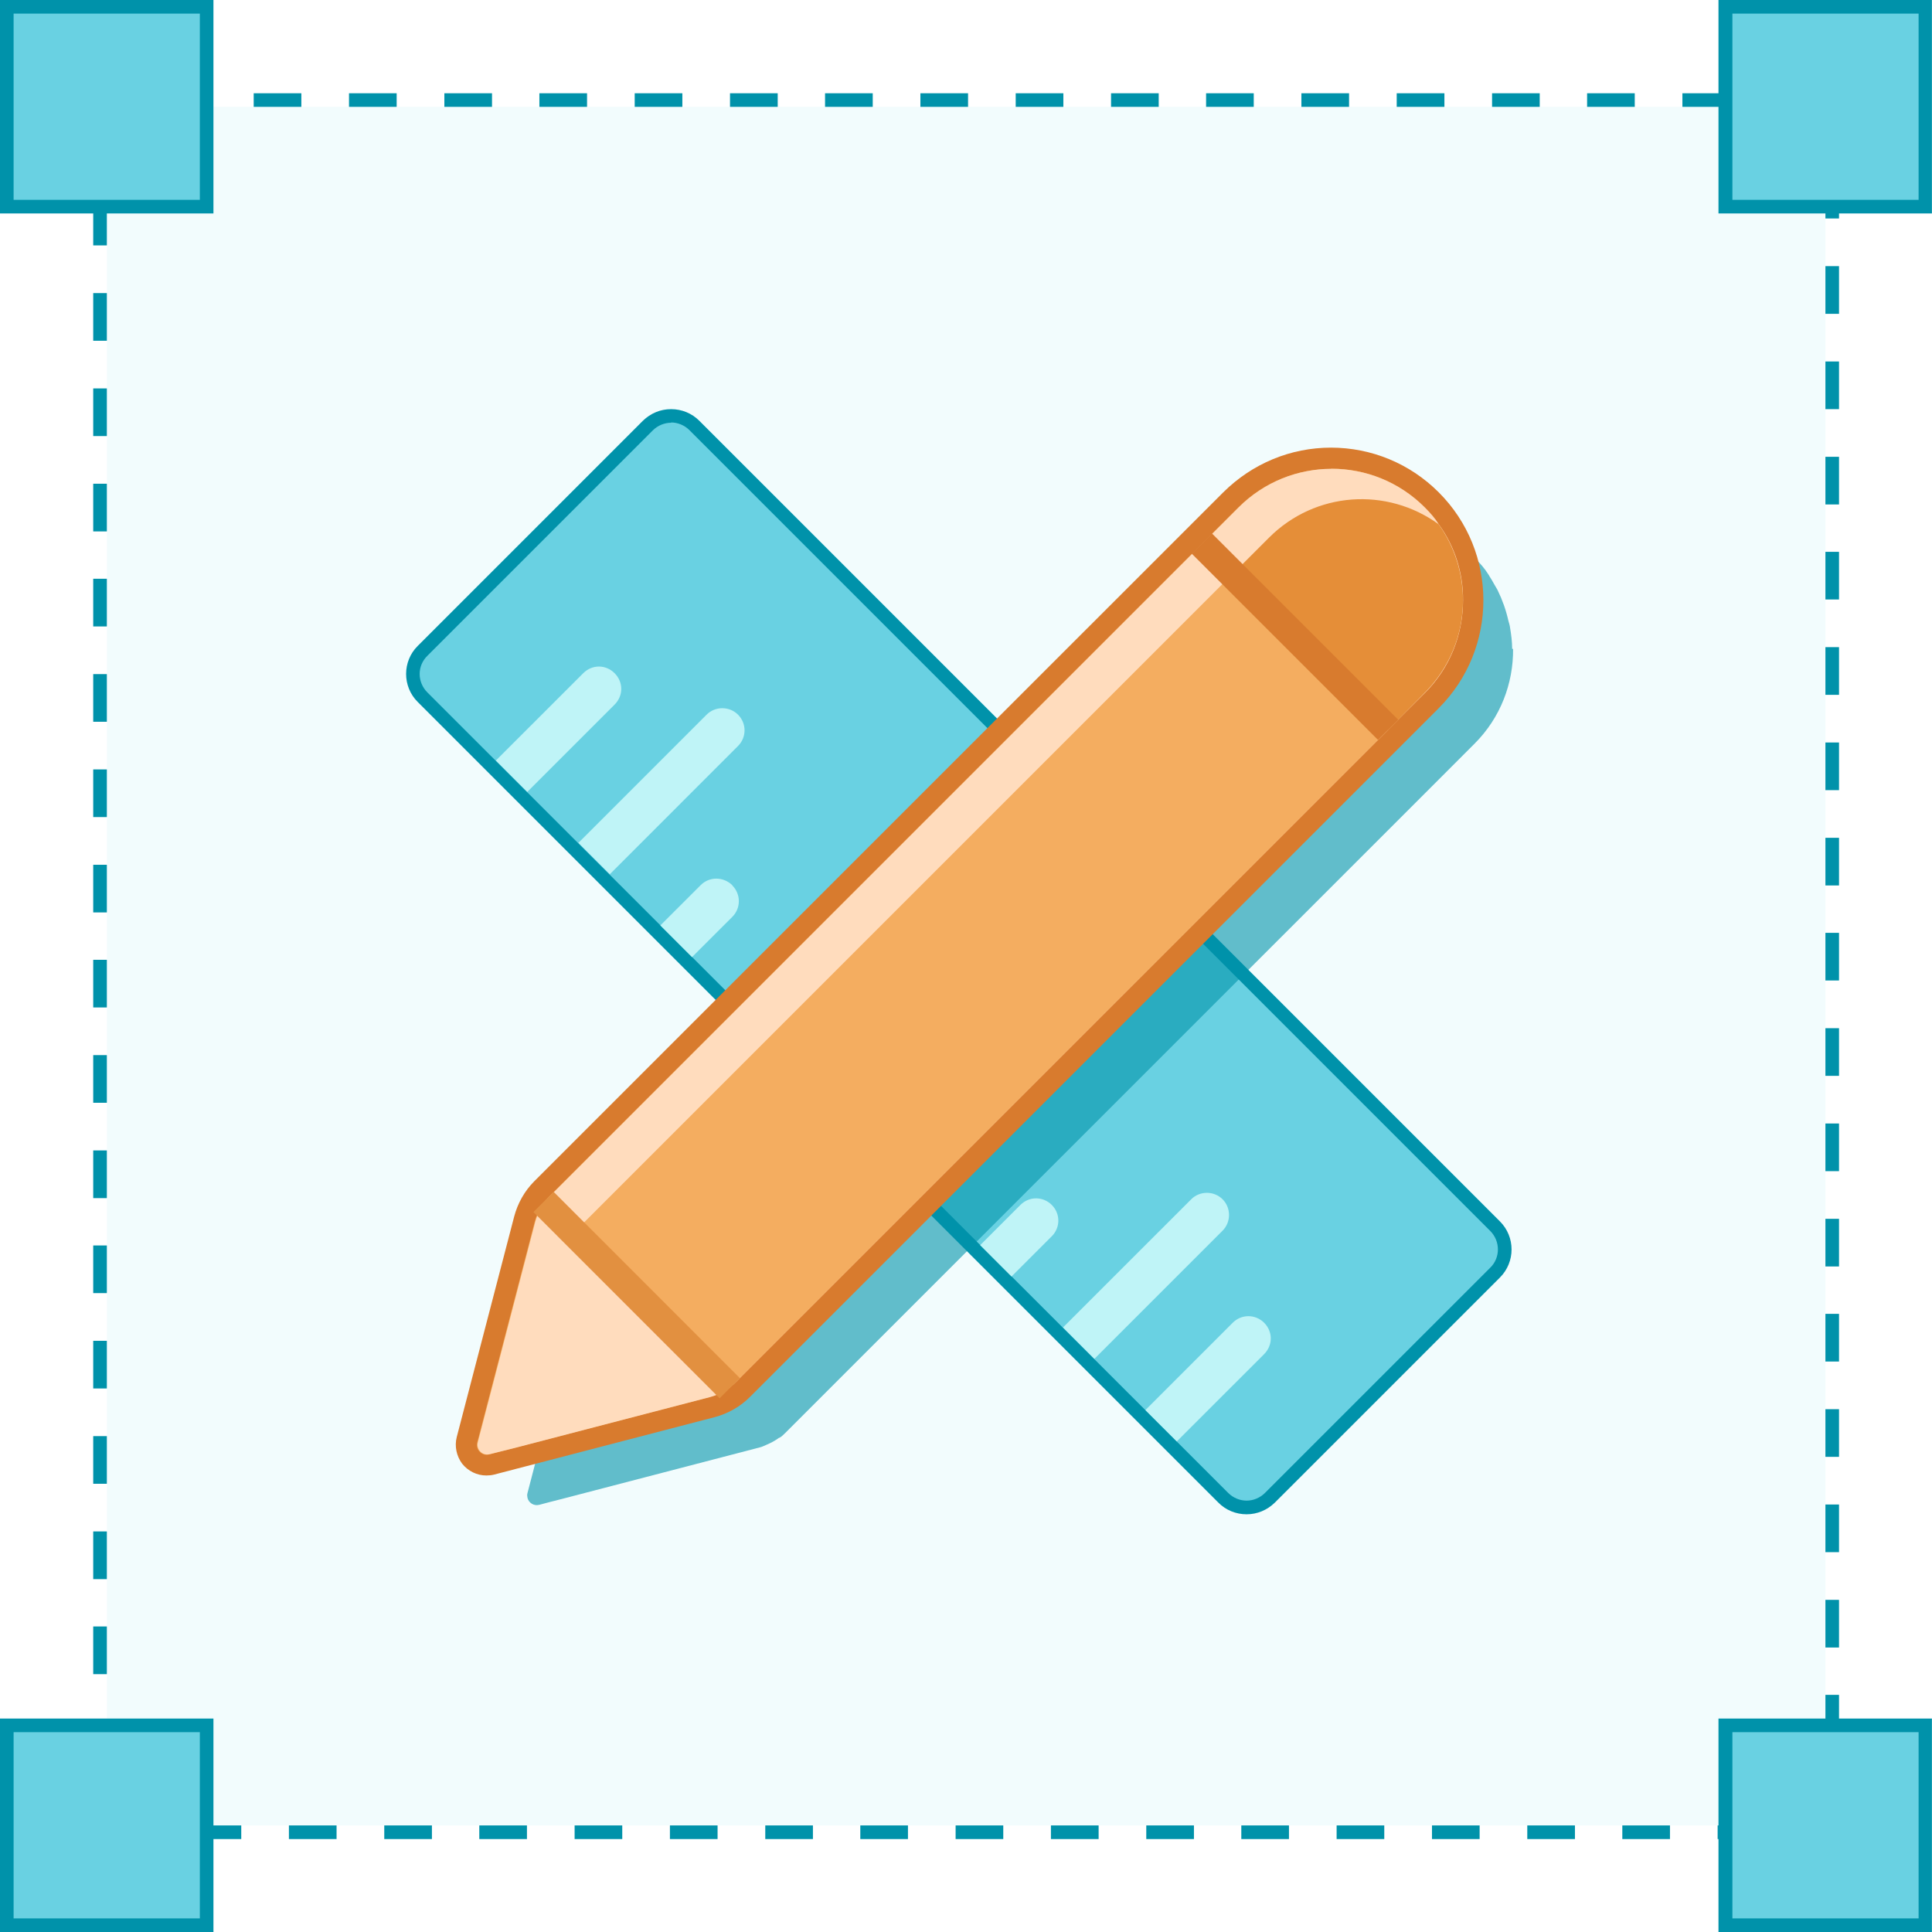
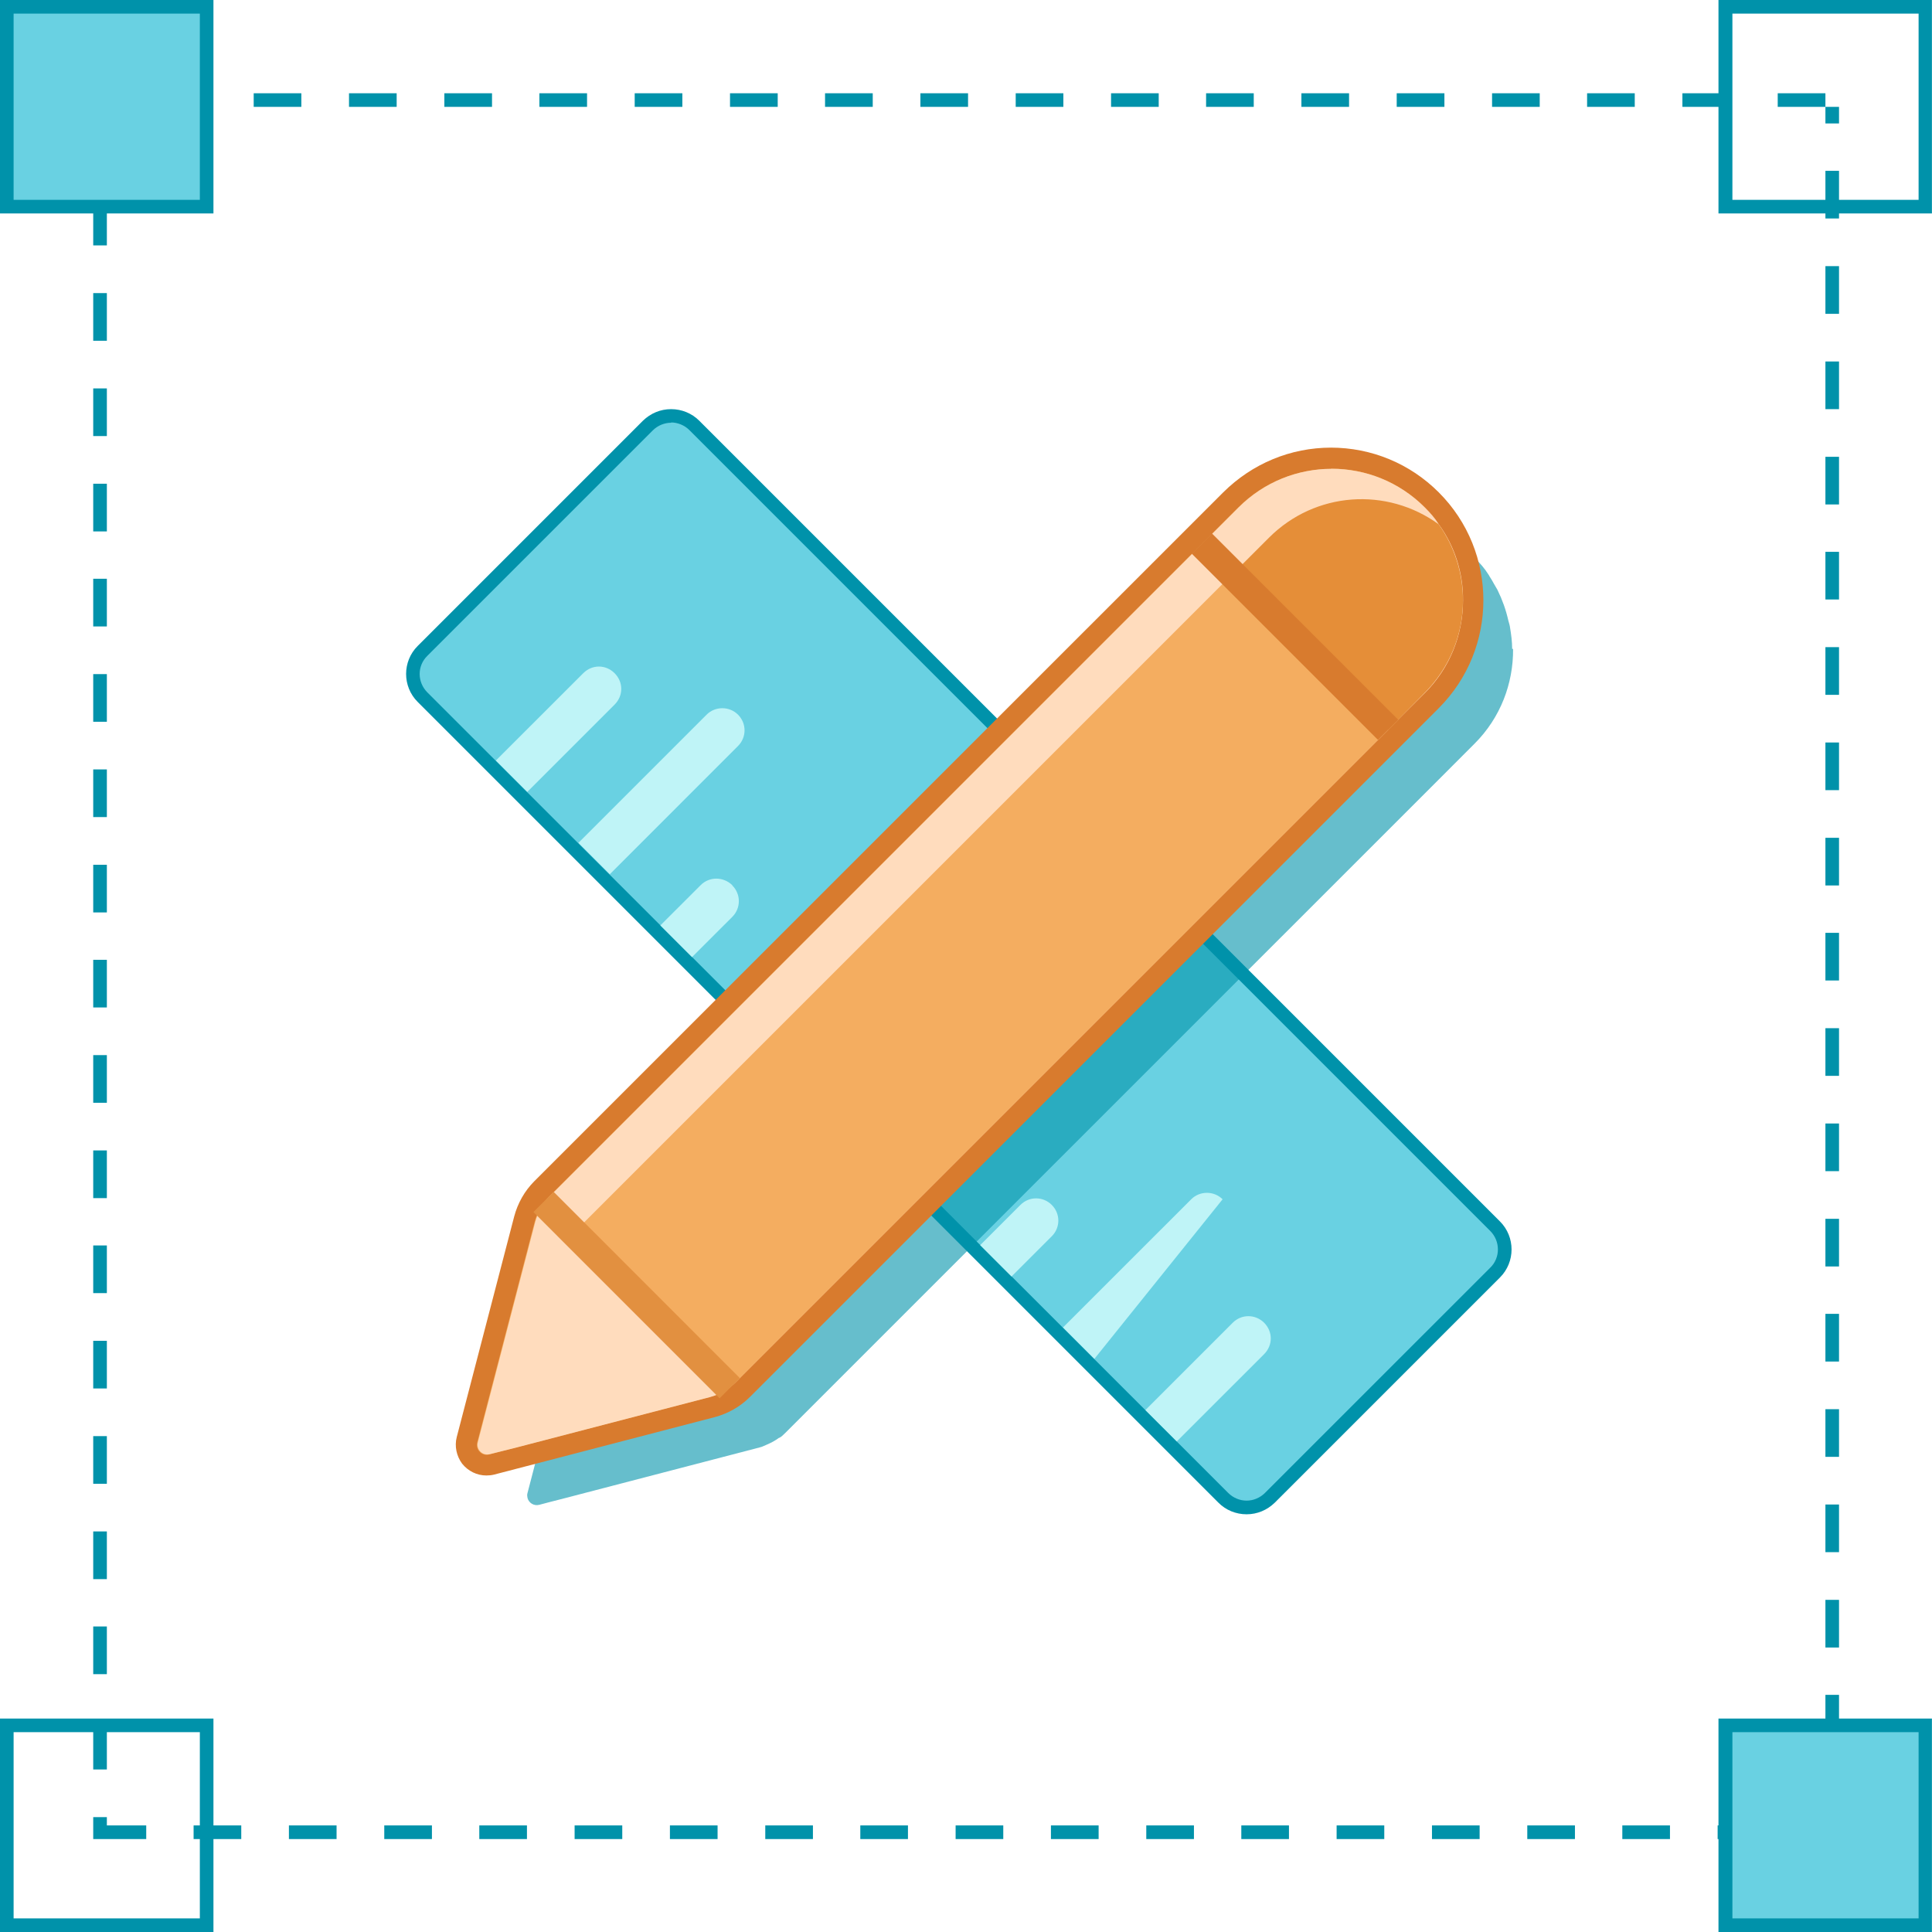
<svg xmlns="http://www.w3.org/2000/svg" width="48" height="48" viewBox="0 0 48 48" fill="none">
  <g clip-path="url(#clip0_231_15634)">
-     <path opacity="0.2" d="M45.353 2.655H2.656V45.352H45.353V2.655Z" fill="#BFF4F7" />
    <path d="M45.352 2.317H44.167V2.655H45.352V2.317ZM42.983 2.317H41.799V2.655H42.983V2.317ZM40.615 2.317H39.431V2.655H40.615V2.317ZM38.254 2.317H37.07V2.655H38.254V2.317ZM35.886 2.317H34.701V2.655H35.886V2.317ZM33.517 2.317H32.333V2.655H33.517V2.317ZM31.149 2.317H29.965V2.655H31.149V2.317ZM28.788 2.317H27.604V2.655H28.788V2.317ZM26.419 2.317H25.235V2.655H26.419V2.317ZM24.051 2.317H22.867V2.655H24.051V2.317ZM21.683 2.317H20.498V2.655H21.683V2.317ZM19.322 2.317H18.137V2.655H19.322V2.317ZM16.953 2.317H15.769V2.655H16.953V2.317ZM14.585 2.317H13.401V2.655H14.585V2.317ZM12.224 2.317H11.04V2.655H12.224V2.317ZM9.855 2.317H8.671V2.655H9.855V2.317ZM7.487 2.317H6.303V2.655H7.487V2.317ZM5.119 2.317H3.935V2.655H5.119V2.317ZM2.758 2.317H2.316V3.736H2.655V2.655H2.758V2.317ZM2.655 4.913H2.316V6.097H2.655V4.913ZM2.655 7.282H2.316V8.466H2.655V7.282ZM2.655 9.65H2.316V10.834H2.655V9.65ZM2.655 12.018H2.316V13.203H2.655V12.018ZM2.655 14.379H2.316V15.564H2.655V14.379ZM2.655 16.748H2.316V17.932H2.655V16.748ZM2.655 19.116H2.316V20.3H2.655V19.116ZM2.655 21.485H2.316V22.669H2.655V21.485ZM2.655 23.846H2.316V25.03H2.655V23.846ZM2.655 26.214H2.316V27.398H2.655V26.214ZM2.655 28.582H2.316V29.767H2.655V28.582ZM2.655 30.943H2.316V32.127H2.655V30.943ZM2.655 33.312H2.316V34.496H2.655V33.312ZM2.655 35.68H2.316V36.864H2.655V35.68ZM2.655 38.048H2.316V39.233H2.655V38.048ZM2.655 40.409H2.316V41.594H2.655V40.409ZM2.655 42.778H2.316V43.962H2.655V42.778ZM2.655 45.146H2.316V45.691H3.633V45.352H2.655V45.146ZM5.994 45.352H4.81V45.691H5.994V45.352ZM8.362 45.352H7.178V45.691H8.362V45.352ZM10.731 45.352H9.547V45.691H10.731V45.352ZM13.092 45.352H11.908V45.691H13.092V45.352ZM15.46 45.352H14.276V45.691H15.46V45.352ZM17.828 45.352H16.644V45.691H17.828V45.352ZM20.197 45.352H19.013V45.691H20.197V45.352ZM22.558 45.352H21.374V45.691H22.558V45.352ZM24.926 45.352H23.742V45.691H24.926V45.352ZM27.295 45.352H26.11V45.691H27.295V45.352ZM29.663 45.352H28.479V45.691H29.663V45.352ZM32.024 45.352H30.84V45.691H32.024V45.352ZM34.392 45.352H33.208V45.691H34.392V45.352ZM36.761 45.352H35.577V45.691H36.761V45.352ZM39.129 45.352H37.945V45.691H39.129V45.352ZM41.49 45.352H40.306V45.691H41.49V45.352ZM43.858 45.352H42.674V45.691H43.858V45.352ZM45.69 44.477H45.352V45.352H45.043V45.691H45.69V44.477ZM45.69 42.108H45.352V43.293H45.69V42.108ZM45.69 39.748H45.352V40.932H45.69V39.748ZM45.69 37.379H45.352V38.563H45.69V37.379ZM45.69 35.011H45.352V36.195H45.69V35.011ZM45.69 32.642H45.352V33.827H45.69V32.642ZM45.69 30.281H45.352V31.465H45.69V30.281ZM45.69 27.913H45.352V29.097H45.69V27.913ZM45.69 25.545H45.352V26.729H45.69V25.545ZM45.69 23.176H45.352V24.36H45.69V23.176ZM45.69 20.815H45.352V21.999H45.69V20.815ZM45.69 18.447H45.352V19.631H45.69V18.447ZM45.69 16.078H45.352V17.263H45.69V16.078ZM45.69 13.71H45.352V14.894H45.69V13.71ZM45.69 11.349H45.352V12.533H45.69V11.349ZM45.69 8.981H45.352V10.165H45.69V8.981ZM45.69 6.612H45.352V7.797H45.69V6.612ZM45.69 4.244H45.352V5.428H45.69V4.244ZM45.69 2.655H45.352V3.067H45.69V2.655Z" fill="#0092AA" />
    <path d="M5.133 0.169H0.168V5.134H5.133V0.169Z" fill="#69D1E2" />
    <path d="M4.965 0.338V4.965H0.338V0.338H4.965ZM5.303 0H0V5.303H5.303V0Z" fill="#0092AA" />
-     <path d="M47.828 0.169H42.863V5.134H47.828V0.169Z" fill="#69D1E2" />
    <path d="M47.667 0.338V4.965H43.041V0.338H47.667ZM47.998 0H42.695V5.303H47.998V0Z" fill="#0092AA" />
-     <path d="M5.133 42.866H0.168V47.831H5.133V42.866Z" fill="#69D1E2" />
    <path d="M4.965 43.035V47.662H0.338V43.035H4.965ZM5.303 42.697H0V48H5.303V42.697Z" fill="#0092AA" />
    <path d="M47.828 42.866H42.863V47.831H47.828V42.866Z" fill="#69D1E2" />
    <path d="M47.667 43.035V47.662H43.041V43.035H47.667ZM47.998 42.697H42.695V48H47.998V42.697Z" fill="#0092AA" />
    <path d="M30.97 37.453C30.749 37.453 30.543 37.364 30.389 37.217L10.501 17.321C10.346 17.167 10.258 16.961 10.258 16.748C10.258 16.534 10.346 16.328 10.501 16.167L16.098 10.569C16.252 10.415 16.458 10.327 16.672 10.327C16.885 10.327 17.091 10.415 17.245 10.569L37.141 30.465C37.295 30.62 37.376 30.826 37.376 31.039C37.376 31.259 37.295 31.458 37.141 31.613L31.544 37.21C31.389 37.364 31.183 37.445 30.97 37.445V37.453Z" fill="#69D1E2" />
    <path d="M16.673 10.496C16.835 10.496 17.004 10.562 17.129 10.687L37.025 30.583C37.275 30.833 37.282 31.245 37.025 31.495L31.427 37.092C31.302 37.217 31.133 37.283 30.971 37.283C30.809 37.283 30.64 37.217 30.515 37.092L10.619 17.204C10.362 16.946 10.362 16.542 10.619 16.292L16.217 10.694C16.342 10.569 16.511 10.503 16.673 10.503M16.673 10.165C16.408 10.165 16.165 10.268 15.974 10.452L10.377 16.049C9.994 16.431 9.994 17.057 10.377 17.439L30.273 37.335C30.456 37.519 30.706 37.622 30.971 37.622C31.236 37.622 31.479 37.519 31.67 37.335L37.267 31.738C37.65 31.355 37.65 30.73 37.267 30.347L17.372 10.452C17.188 10.268 16.938 10.165 16.673 10.165Z" fill="#0092AA" />
    <path d="M13.1 19.675L15.27 17.505C15.49 17.285 15.49 16.946 15.27 16.726C15.049 16.505 14.711 16.505 14.49 16.726L12.32 18.895L13.1 19.675Z" fill="#BFF4F7" />
    <path d="M18.335 17.755C18.556 17.976 18.549 18.322 18.335 18.535L15.151 21.72L14.371 20.94L17.556 17.755C17.769 17.542 18.122 17.542 18.335 17.755Z" fill="#BFF4F7" />
    <path d="M18.194 21.999C18.407 22.212 18.414 22.558 18.194 22.779L17.193 23.779L16.406 22.992L17.407 21.992C17.627 21.771 17.973 21.779 18.194 21.992V21.999Z" fill="#BFF4F7" />
    <path d="M31.407 32.863C31.627 33.084 31.627 33.422 31.407 33.643L29.237 35.812L28.457 35.033L30.627 32.863C30.848 32.642 31.193 32.65 31.407 32.863Z" fill="#BFF4F7" />
-     <path d="M30.375 29.796C30.588 30.009 30.588 30.362 30.375 30.575L27.19 33.76L26.41 32.98L29.595 29.796C29.808 29.582 30.161 29.582 30.375 29.796Z" fill="#BFF4F7" />
+     <path d="M30.375 29.796L27.19 33.76L26.41 32.98L29.595 29.796C29.808 29.582 30.161 29.582 30.375 29.796Z" fill="#BFF4F7" />
    <path d="M26.131 29.936C26.345 30.149 26.352 30.494 26.131 30.715L25.131 31.715L24.352 30.936L25.352 29.936C25.573 29.715 25.918 29.722 26.131 29.936Z" fill="#BFF4F7" />
    <g opacity="0.6">
      <path d="M37.569 16.122C37.569 15.946 37.547 15.777 37.518 15.6C37.511 15.534 37.489 15.475 37.474 15.416C37.444 15.284 37.408 15.159 37.364 15.034C37.342 14.968 37.312 14.909 37.29 14.843C37.261 14.777 37.231 14.71 37.202 14.651C37.18 14.607 37.143 14.556 37.121 14.512C37.084 14.445 37.047 14.379 37.003 14.313C36.996 14.298 36.989 14.284 36.981 14.276C36.886 14.122 36.768 13.989 36.635 13.857C35.356 12.577 33.289 12.577 32.009 13.857L14.893 30.973C14.82 31.046 14.761 31.134 14.71 31.223C14.636 31.34 14.57 31.473 14.533 31.613L13.974 33.76L13.106 37.092C13.091 37.136 13.099 37.18 13.106 37.217C13.136 37.335 13.261 37.423 13.4 37.386L13.65 37.32L14.025 37.224L18.88 35.959C18.946 35.945 19.005 35.908 19.064 35.886C19.167 35.842 19.262 35.79 19.351 35.724H19.358C19.424 35.695 19.461 35.643 19.512 35.599L35.731 19.381L35.753 19.359L36.635 18.476C37.283 17.829 37.599 16.976 37.592 16.122H37.569Z" fill="#0092AA" />
    </g>
    <path d="M12.091 36.401C11.936 36.401 11.789 36.327 11.693 36.202C11.598 36.077 11.568 35.923 11.605 35.768L13.032 30.289C13.106 30.002 13.253 29.744 13.466 29.531L30.582 12.415C31.251 11.746 32.133 11.378 33.082 11.378C34.031 11.378 34.914 11.746 35.583 12.415C36.959 13.791 36.959 16.034 35.583 17.41L18.468 34.525C18.262 34.731 17.997 34.886 17.71 34.959L12.194 36.393H12.098L12.091 36.401Z" fill="#F4AD60" />
    <path d="M33.075 11.643C33.914 11.643 34.752 11.96 35.385 12.6C36.665 13.879 36.665 15.946 35.385 17.226L18.269 34.341C18.093 34.518 17.872 34.643 17.63 34.709L12.15 36.136C12.15 36.136 12.106 36.144 12.091 36.144C11.937 36.144 11.819 35.996 11.856 35.842L13.283 30.362C13.349 30.12 13.474 29.899 13.65 29.722L30.766 12.607C31.406 11.967 32.244 11.651 33.075 11.651M33.075 11.121C32.06 11.121 31.112 11.518 30.391 12.232L13.275 29.347C13.033 29.59 12.863 29.892 12.775 30.223L11.348 35.702C11.289 35.93 11.341 36.173 11.481 36.364C11.628 36.548 11.848 36.658 12.084 36.658C12.15 36.658 12.216 36.651 12.275 36.636L17.755 35.209C18.085 35.121 18.387 34.952 18.63 34.709L35.745 17.594C37.224 16.115 37.224 13.71 35.745 12.232C35.032 11.518 34.076 11.121 33.061 11.121H33.075Z" fill="#D87B2E" />
    <path d="M35.392 17.226L18.277 34.341C18.101 34.518 17.887 34.643 17.645 34.709L12.79 35.974L12.165 36.129C11.988 36.173 11.826 36.011 11.871 35.834L13.297 30.362C13.364 30.119 13.481 29.899 13.658 29.722L30.773 12.607C32.053 11.327 34.12 11.327 35.4 12.607C35.532 12.739 35.65 12.872 35.746 13.026C36.157 13.585 36.356 14.262 36.349 14.916C36.349 15.755 36.032 16.593 35.392 17.226Z" fill="#FFDCBD" />
    <path d="M36.347 14.916C36.347 15.755 36.023 16.586 35.383 17.226L34.486 18.138L30.617 14.269L31.529 13.357C32.677 12.21 34.457 12.092 35.744 13.026C36.148 13.592 36.347 14.262 36.347 14.916Z" fill="#E58E38" />
    <path d="M34.489 18.131L18.271 34.349C18.219 34.393 18.175 34.444 18.116 34.481L14.27 30.634C14.314 30.568 14.35 30.531 14.402 30.48L30.62 14.262L34.489 18.131Z" fill="#F4AD60" />
    <path d="M34.486 18.131L29.859 13.504" stroke="#D87B2E" stroke-width="0.71" stroke-miterlimit="10" />
    <path d="M18.13 34.489L13.504 29.862" stroke="#E29040" stroke-width="0.71" stroke-miterlimit="10" />
  </g>
  <defs>
    <clipPath id="clip0_231_15634">
      <rect width="48" height="48" fill="white" />
    </clipPath>
  </defs>
</svg>